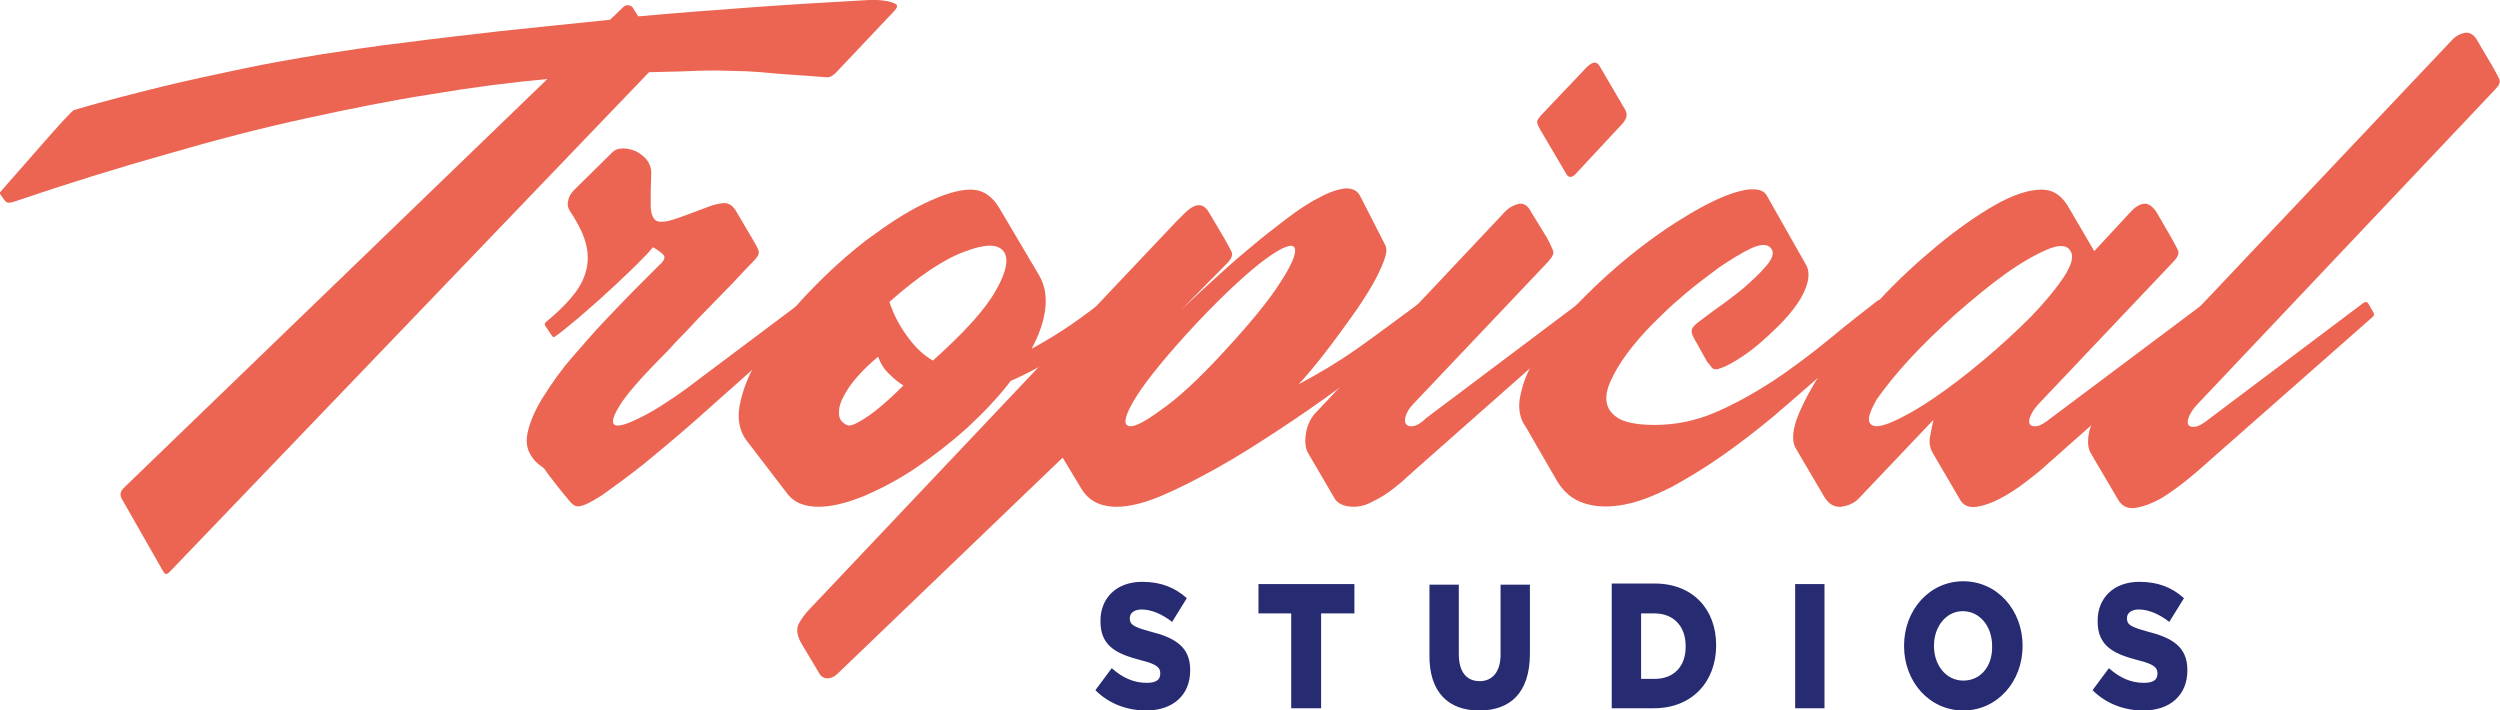
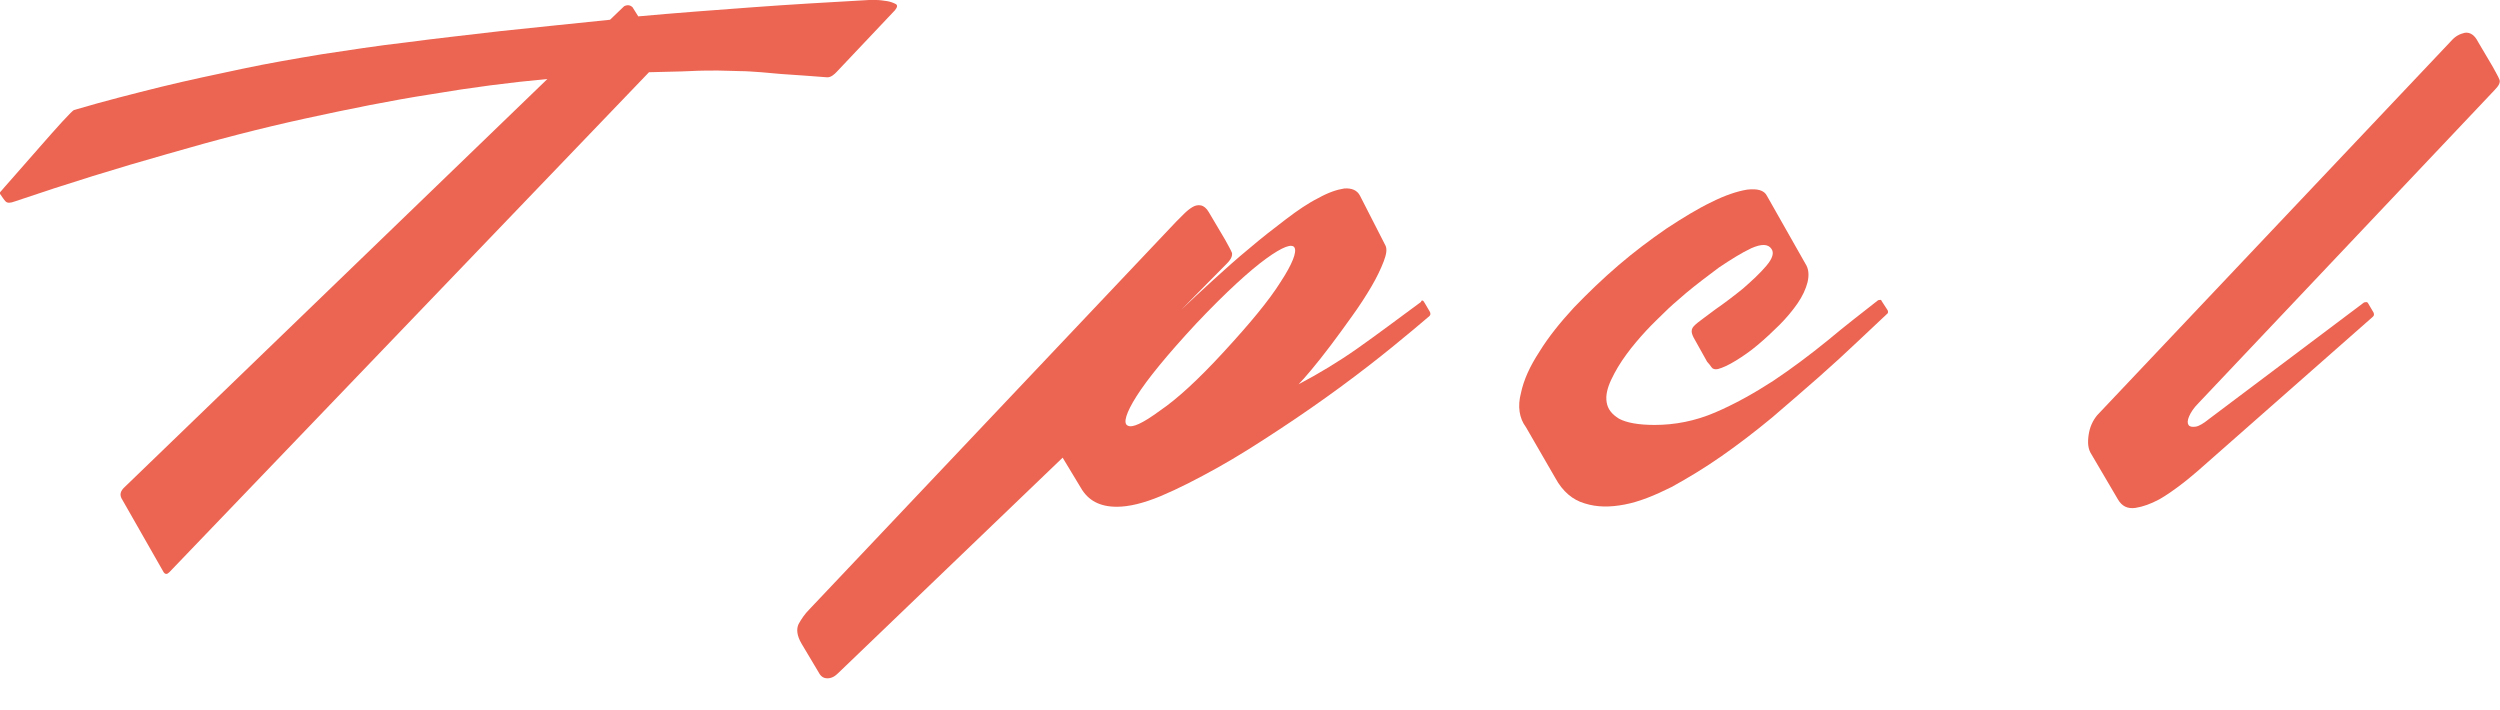
<svg xmlns="http://www.w3.org/2000/svg" version="1.1" id="Layer_1" x="0px" y="0px" viewBox="0 0 443 125.9" style="enable-background:new 0 0 443 125.9;" xml:space="preserve">
  <style type="text/css">
	.st0{fill:#272B71;}
	.st1{fill:#EC6452;}
</style>
-   <path class="st0" d="M379.8,125.9c4.6,0,7.8-2.6,7.8-7.1v-0.1c0-4.1-2.7-5.7-7.1-6.8c-2.9-0.8-3.6-1.2-3.6-2.3v-0.1  c0-0.8,0.7-1.5,2.1-1.5c1.7,0,3.6,0.8,5.4,2.2l2.6-4.2c-2.1-1.9-4.6-2.9-7.9-2.9c-4.6,0-7.4,2.9-7.4,6.9v0.1c0,4.5,3,5.8,7.2,6.9  c2.8,0.7,3.4,1.3,3.4,2.3v0.1c0,1.1-0.8,1.6-2.4,1.6c-2.3,0-4.3-0.9-6.2-2.6l-2.9,3.9C373.2,124.7,376.4,125.9,379.8,125.9   M347.9,120.6c-3.1,0-5.2-2.8-5.2-6.1v-0.1c0-3.3,2.1-6.1,5.1-6.1c3.1,0,5.2,2.8,5.2,6.1v0.1C353.1,117.9,351.1,120.6,347.9,120.6   M347.9,125.9c6,0,10.5-5.1,10.5-11.4v-0.1c0-6.3-4.5-11.4-10.5-11.4c-6,0-10.5,5.1-10.5,11.4v0.1  C337.4,120.8,341.9,125.9,347.9,125.9 M318.1,125.5h5.2v-22h-5.2V125.5z M293.2,108.7c3.3,0,5.5,2.2,5.5,5.8v0.1  c0,3.6-2.2,5.7-5.5,5.7h-2.4v-11.6H293.2z M285.6,125.5h7.5c6.8,0,11-4.8,11-11.1v-0.1c0-6.3-4.1-10.9-10.9-10.9h-7.6V125.5z   M262.1,125.9c5.5,0,9-3.1,9-10.1v-12.2h-5.2V116c0,3.1-1.5,4.7-3.7,4.7c-2.3,0-3.7-1.6-3.7-4.8v-12.3h-5.2v12.4  C253.2,122.7,256.7,125.9,262.1,125.9 M228.9,125.5h5.2v-16.8h5.9v-5.2H223v5.2h5.8V125.5z M203.1,125.9c4.6,0,7.8-2.6,7.8-7.1v-0.1  c0-4.1-2.7-5.7-7.1-6.8c-2.9-0.8-3.6-1.2-3.6-2.3v-0.1c0-0.8,0.7-1.5,2.1-1.5c1.7,0,3.6,0.8,5.4,2.2l2.6-4.2  c-2.1-1.9-4.6-2.9-7.9-2.9c-4.6,0-7.4,2.9-7.4,6.9v0.1c0,4.5,3,5.8,7.2,6.9c2.8,0.7,3.4,1.3,3.4,2.3v0.1c0,1.1-0.8,1.6-2.4,1.6  c-2.3,0-4.3-0.9-6.2-2.6l-2.9,3.9C196.5,124.7,199.7,125.9,203.1,125.9" />
  <g>
    <path class="st1" d="M154,0c0.1,0,0.6,0,1.2,0c0.7,0,1.3,0.1,2,0.2c0.6,0.1,1.1,0.3,1.5,0.5c0.4,0.2,0.3,0.6-0.1,1.1l-10.4,11   c-0.2,0.2-0.4,0.4-0.7,0.6c-0.3,0.2-0.6,0.3-0.9,0.3c-2.8-0.2-5.1-0.4-6.9-0.5c-1.8-0.1-3.4-0.3-4.8-0.4c-1.4-0.1-2.7-0.2-3.8-0.2   c-1.2,0-2.5-0.1-3.9-0.1c-1.4,0-3.1,0-5,0.1c-1.9,0.1-4.3,0.1-7.2,0.2l-85,88.6c-0.4,0.4-0.7,0.4-1,0l-7.3-12.8   c-0.6-0.9-0.4-1.6,0.5-2.4L97,14c-6.6,0.6-13.5,1.5-20.6,2.7c-7.1,1.1-14.5,2.6-22.3,4.3c-7.8,1.7-15.9,3.8-24.5,6.3   c-8.5,2.4-17.6,5.2-27,8.4c-0.8,0.3-1.3,0.3-1.6,0c-0.3-0.3-0.6-0.8-1.1-1.5c0.5-0.6,1.4-1.6,2.8-3.2c1.4-1.6,2.8-3.2,4.3-4.9   c1.5-1.7,2.8-3.2,4-4.5c1.2-1.3,1.9-2,2.1-2.1c5.4-1.6,10.6-2.9,15.4-4.1c4.9-1.2,9.7-2.2,14.4-3.2c4.7-1,9.4-1.8,14.2-2.6   c4.7-0.7,9.7-1.5,15-2.1c5.2-0.7,10.8-1.3,16.7-2c5.9-0.6,12.3-1.3,19.3-2l2.5-2.4c0.6-0.3,1.1-0.2,1.5,0.2l1,1.6   c6.6-0.6,13.3-1.1,20.1-1.6C139.9,0.8,146.9,0.4,154,0z" />
  </g>
  <g>
-     <path class="st1" d="M94.3,81c-1-1.3-1.2-2.9-0.7-4.8c0.5-1.9,1.4-3.9,2.8-6.1c1.4-2.2,3-4.5,5-6.8c2-2.3,3.9-4.5,5.9-6.6   c2-2.1,3.8-4,5.5-5.7s3-3,4-4c0.9-0.8,1.2-1.4,0.7-1.9c-0.5-0.5-1.1-0.9-1.8-1.3c-0.6,0.8-1.7,1.9-3.3,3.5c-1.6,1.5-3.2,3.1-5,4.7   c-1.7,1.6-3.5,3.1-5.1,4.5c-1.7,1.4-3,2.5-3.9,3.1c-0.2,0.2-0.4,0.2-0.6-0.1l-1.2-1.8c-0.1-0.2-0.1-0.4,0.1-0.6   c1.7-1.4,3.2-2.8,4.4-4.2c1.2-1.4,2.1-2.8,2.6-4.4c0.5-1.5,0.6-3.2,0.2-5c-0.4-1.8-1.4-3.8-2.9-6.1c-0.4-0.6-0.5-1.2-0.3-1.9   c0.1-0.7,0.5-1.3,1.1-1.9l6.7-6.6c0.5-0.5,1.1-0.7,1.9-0.7c0.8,0,1.5,0.2,2.3,0.5c0.7,0.4,1.4,0.9,1.9,1.5c0.5,0.7,0.8,1.4,0.8,2.3   c-0.1,2.4-0.1,4.3-0.1,5.7c0,1.4,0.3,2.2,0.8,2.7c0.5,0.4,1.5,0.4,2.9,0c1.4-0.4,3.4-1.2,6.1-2.2c1-0.4,2-0.7,3-0.8   c1-0.1,1.8,0.4,2.5,1.7l2.6,4.4c0.6,1.1,1.1,1.8,1.2,2.3c0.2,0.5-0.1,1.1-0.9,1.9c-1.1,1.1-2.3,2.4-3.6,3.8   c-1.4,1.4-2.7,2.8-4.1,4.2c-1.4,1.4-2.8,2.9-4.1,4.3c-1.4,1.4-2.6,2.7-3.6,3.8c-4.5,4.5-7.3,7.7-8.5,9.8c-1.2,2-1.3,3.1-0.3,3.2   c1,0.1,2.9-0.7,5.7-2.2c2.8-1.6,5.9-3.7,9.5-6.5l18-13.5c0.3-0.3,0.5-0.2,0.6,0.1l1,1.7c0.2,0.2,0.2,0.5-0.1,0.7   c-0.8,0.7-2.3,2.1-4.4,4.1c-2.2,2-4.7,4.3-7.5,6.8c-2.9,2.6-5.9,5.2-9,8c-3.2,2.8-6.2,5.3-9,7.6c-2.9,2.3-5.4,4.1-7.5,5.6   c-2.2,1.4-3.7,2.1-4.5,1.9c-0.4-0.1-0.9-0.5-1.5-1.3c-0.7-0.8-1.4-1.7-2.1-2.6s-1.5-1.9-2.1-2.8C95,82,94.5,81.4,94.3,81z" />
-     <path class="st1" d="M177.1,36.9l7.1,12c1,1.8,1.3,3.8,1,6c-0.3,2.2-1.1,4.5-2.4,6.9c2.4-1.3,4.7-2.7,6.9-4.2   c2.2-1.5,4-2.9,5.6-4.1c0.3-0.3,0.5-0.2,0.7,0.1l1,1.7c0.1,0.3,0.1,0.5-0.2,0.7c-2.1,1.9-4.8,3.9-7.9,6c-3.1,2.2-6.4,4-9.8,5.5   c-2.2,2.9-4.8,5.6-7.7,8.3c-3,2.7-6,5-9.1,7.1c-3.1,2.1-6.2,3.7-9.2,5c-3,1.2-5.7,1.9-8,1.9c-2.5,0-4.3-0.7-5.5-2.2l-7.2-9.4   c-1.5-1.9-1.9-4.4-1.1-7.4c0.7-3,2.2-6.1,4.4-9.5c2.2-3.3,4.8-6.6,8-9.9c3.2-3.3,6.5-6.3,9.9-8.9c3.5-2.6,6.8-4.8,10.1-6.4   c3.3-1.6,6.1-2.5,8.3-2.5C174.1,33.6,175.8,34.7,177.1,36.9z M155.6,63.2c-2.5,2.1-4.2,4-5.2,5.5c-1,1.5-1.6,2.8-1.7,3.8   c-0.1,1,0,1.7,0.5,2.2c0.5,0.5,0.9,0.7,1.3,0.7c0.6,0,1.8-0.6,3.4-1.7c1.6-1.1,3.7-2.9,6.2-5.4c-0.7-0.4-1.5-1-2.5-2   C156.6,65.4,156,64.3,155.6,63.2z M157.6,53.5c0.7,2.1,1.7,4.1,3.1,6c1.4,2,2.9,3.4,4.6,4.4c5.6-5,9.4-9.2,11.2-12.5   c1.9-3.3,2.3-5.7,1.3-6.9c-1-1.3-3.3-1.3-6.9,0.1C167.3,45.9,162.8,48.9,157.6,53.5z" />
    <path class="st1" d="M209.3,54.9c1.7-1.6,3.6-3.4,5.7-5.3c2.1-1.9,4.2-3.8,6.4-5.6c2.1-1.8,4.3-3.5,6.4-5.1c2.1-1.6,4-2.9,5.8-3.8   c1.8-1,3.3-1.5,4.6-1.7c1.3-0.1,2.3,0.3,2.8,1.3l4.5,8.8c0.3,0.6,0.2,1.5-0.3,2.8c-0.5,1.3-1.2,2.8-2.2,4.5c-1,1.7-2.1,3.4-3.4,5.2   s-2.5,3.5-3.8,5.2c-1.2,1.6-2.4,3.1-3.4,4.3c-1,1.2-1.8,2.1-2.3,2.6c3.6-1.9,7.1-4,10.5-6.4c3.4-2.4,7-5.1,10.8-7.9l0.4-0.3   c0.1-0.4,0.4-0.3,0.6,0.1l1,1.7c0.1,0.3,0.1,0.5-0.1,0.7c-1.6,1.4-3.8,3.2-6.6,5.5c-2.7,2.2-5.8,4.6-9.2,7.1c-3.4,2.5-7,5-10.8,7.5   c-3.8,2.5-7.4,4.8-11,6.8c-3.6,2-6.9,3.7-10,5c-3.1,1.3-5.7,1.9-7.8,1.9c-3,0-5.1-1.1-6.4-3.4l-3.2-5.3l-39.8,38.2   c-0.6,0.6-1.2,0.9-1.9,0.9c-0.7,0-1.2-0.4-1.5-1l-3.1-5.2c-0.8-1.4-0.9-2.5-0.5-3.4c0.5-0.9,1.1-1.8,1.9-2.6l65-68.7   c0.4-0.4,0.9-0.9,1.4-1.4c0.5-0.5,1-0.9,1.5-1.2c0.5-0.3,1-0.4,1.5-0.3c0.5,0.1,1,0.5,1.4,1.2l2.9,4.9c0.6,1.1,1,1.8,1.2,2.3   c0.1,0.5-0.1,1.1-0.9,1.9L209.3,54.9z M216.9,62.3c4.6-5,8-9.1,10-12.3c2.1-3.2,2.9-5.3,2.5-6.1c-0.4-0.8-2.1-0.2-5,1.9   c-2.9,2.1-7.1,5.9-12.4,11.5c-5.2,5.6-8.7,9.9-10.6,12.9c-1.9,3-2.4,4.8-1.6,5.2c0.8,0.5,2.7-0.4,5.7-2.6   C208.6,70.7,212.4,67.2,216.9,62.3z" />
-     <path class="st1" d="M266.7,37.5c0.8-0.8,1.6-1.2,2.5-1.4c0.9-0.1,1.6,0.4,2.2,1.6l2.7,4.4c0.6,1.1,0.9,1.8,1.1,2.3   c0.2,0.5-0.1,1.1-0.8,1.9l-23.7,25c-0.9,0.9-1.4,1.7-1.6,2.4c-0.2,0.7-0.2,1.2,0.1,1.5c0.2,0.3,0.7,0.4,1.3,0.3   c0.6-0.1,1.4-0.6,2.2-1.4l27.4-20.6c0.3-0.1,0.5-0.1,0.6,0.1l1.1,1.7c0.1,0.3,0.1,0.5-0.2,0.7l-30.9,27.3c-0.6,0.6-1.4,1.2-2.2,2   c-0.9,0.7-1.8,1.5-2.7,2.1c-1,0.7-2,1.2-3,1.7c-1,0.5-2,0.7-2.9,0.7c-0.7,0-1.4-0.1-1.9-0.3c-0.6-0.2-1-0.5-1.4-1l-4.8-8.2   c-0.5-0.9-0.6-2-0.4-3.4c0.2-1.4,0.7-2.5,1.5-3.5L266.7,37.5z M272.4,21.7c0,0.3,0.2,0.7,0.6,1.4l4.6,7.8c0.4,0.7,1.1,0.6,1.9-0.4   l8.1-8.7c0.3-0.4,0.5-0.7,0.6-1.1c0.1-0.4,0-0.9-0.3-1.4l-4.4-7.5c-0.6-1.1-1.5-0.9-2.8,0.6l-7.6,8C272.6,21,272.3,21.4,272.4,21.7   z" />
    <path class="st1" d="M269.5,69.7c0.5-2.4,1.6-4.8,3.3-7.4c1.6-2.6,3.7-5.2,6.1-7.8c2.5-2.6,5.1-5.1,7.9-7.5   c2.8-2.4,5.6-4.5,8.5-6.5c2.9-1.9,5.5-3.5,8-4.7c2.4-1.2,4.5-1.9,6.3-2.2c1.8-0.2,3,0.1,3.5,1.1l6.8,12c0.6,0.9,0.7,2,0.4,3.3   c-0.3,1.2-0.9,2.5-1.8,3.8c-0.9,1.3-2,2.6-3.2,3.8c-1.2,1.2-2.5,2.4-3.8,3.5c-1.3,1.1-2.6,2-3.9,2.8c-1.3,0.8-2.4,1.3-3.2,1.5   c-0.5,0.1-0.9,0-1.1-0.3c-0.3-0.4-0.5-0.7-0.8-1l-2.4-4.3c-0.3-0.6-0.4-1-0.3-1.4c0.1-0.4,0.4-0.7,1-1.2c0.5-0.4,1.6-1.2,3.2-2.4   c1.6-1.1,3.3-2.4,4.9-3.7c1.6-1.4,3-2.7,4.1-4c1.1-1.3,1.4-2.3,0.9-3c-0.6-0.9-1.8-0.9-3.6-0.1c-1.7,0.8-3.6,2-5.7,3.4   c-2,1.5-4,3-5.8,4.5c-1.9,1.6-3.1,2.7-3.8,3.4c-0.9,0.9-2,1.9-3.3,3.3c-1.2,1.3-2.4,2.7-3.5,4.2c-1.1,1.5-2,3-2.7,4.5   c-0.7,1.5-1,2.8-0.8,4c0.2,1.2,0.9,2.1,2.2,2.9c1.3,0.7,3.4,1.1,6.3,1.1c3.6,0,7.2-0.7,10.7-2.2c3.5-1.5,6.9-3.4,10.3-5.6   c3.3-2.2,6.5-4.6,9.7-7.2c3.1-2.6,6.1-4.9,8.9-7.1c0.4-0.1,0.6-0.1,0.6,0.1l1.1,1.7c0.1,0.3,0.1,0.5-0.2,0.7   c-1.3,1.2-3,2.8-5.1,4.8c-2.1,2-4.4,4.1-7,6.4c-2.6,2.3-5.3,4.6-8.2,7.1c-2.9,2.4-5.9,4.7-8.9,6.8c-3,2.1-6,3.9-8.9,5.5   c-3,1.5-5.7,2.6-8.3,3.1c-2.6,0.5-4.9,0.5-7.1-0.2c-2.1-0.6-3.9-2.1-5.2-4.5l-5.2-9C269.2,74.1,268.9,72,269.5,69.7z" />
-     <path class="st1" d="M377.5,37.6c0.8-0.9,1.6-1.4,2.4-1.5c0.8-0.1,1.6,0.5,2.3,1.6l2.6,4.5c0.6,1.1,1,1.8,1.2,2.3   c0.1,0.5-0.1,1.1-0.9,1.9l-23.6,24.9c-0.9,0.9-1.4,1.7-1.7,2.4c-0.3,0.7-0.3,1.2-0.1,1.5c0.2,0.3,0.6,0.4,1.3,0.3   c0.6-0.1,1.4-0.6,2.4-1.4l27.5-20.6c0.3-0.1,0.5-0.1,0.6,0.1l1,1.7c0.1,0.4,0.1,0.6-0.1,0.7l-30.9,27.4c-0.6,0.5-1.5,1.2-2.8,2.2   c-1.3,1-2.7,1.9-4.2,2.7c-1.5,0.8-2.9,1.3-4.2,1.5c-1.4,0.2-2.4-0.2-3-1.3l-4.8-8.2c-0.5-0.9-0.7-1.8-0.5-2.9   c0.2-1.1,0.4-2.1,0.6-3l-13.3,14c-0.8,0.8-1.8,1.2-3,1.4c-1.2,0.1-2.2-0.4-3-1.7l-5-8.5c-0.9-1.4-0.7-3.6,0.5-6.4   c1.2-2.8,3-6,5.4-9.4c2.4-3.4,5.3-6.9,8.7-10.5c3.3-3.6,6.8-6.8,10.3-9.7c3.5-2.9,6.9-5.3,10.2-7.2c3.3-1.9,6.1-2.8,8.4-2.8   c1.9,0,3.3,0.9,4.5,2.7l4.8,8.2L377.5,37.6z M331.3,74.9c0.5,0.9,1.8,0.8,3.9-0.1c2.1-0.9,4.6-2.3,7.4-4.2c2.8-1.9,5.8-4.2,8.9-6.8   c3.1-2.6,5.9-5.2,8.4-7.7c2.5-2.6,4.4-4.9,5.8-7c1.4-2.1,1.8-3.7,1.2-4.6c-0.6-1.1-2-1.2-4.1-0.3c-2.1,0.9-4.6,2.3-7.4,4.3   c-2.8,2-5.7,4.4-8.8,7.1c-3,2.7-5.8,5.4-8.2,8c-2.4,2.6-4.3,5-5.8,7.1C331.4,72.8,330.9,74.2,331.3,74.9z" />
    <path class="st1" d="M434.4,7.2c0.7-0.8,1.5-1.2,2.4-1.4c0.9-0.1,1.7,0.4,2.3,1.6l2.6,4.4c0.6,1.1,1,1.8,1.2,2.3   c0.2,0.5-0.1,1.1-0.9,1.9l-52.4,55.4c-0.9,0.9-1.4,1.7-1.7,2.4c-0.3,0.7-0.3,1.2-0.1,1.5c0.2,0.3,0.6,0.4,1.3,0.3   c0.6-0.1,1.4-0.6,2.4-1.4l27.4-20.6c0.4-0.1,0.6-0.1,0.7,0.1l1,1.7c0.1,0.3,0.1,0.5-0.1,0.7l-31,27.3c-0.6,0.5-1.5,1.3-2.8,2.3   c-1.3,1-2.7,2-4.1,2.8c-1.5,0.8-2.9,1.3-4.2,1.5c-1.4,0.2-2.4-0.3-3.1-1.5l-4.7-8c-0.6-0.9-0.7-2-0.5-3.4c0.2-1.4,0.7-2.5,1.5-3.5   L434.4,7.2z" />
  </g>
</svg>